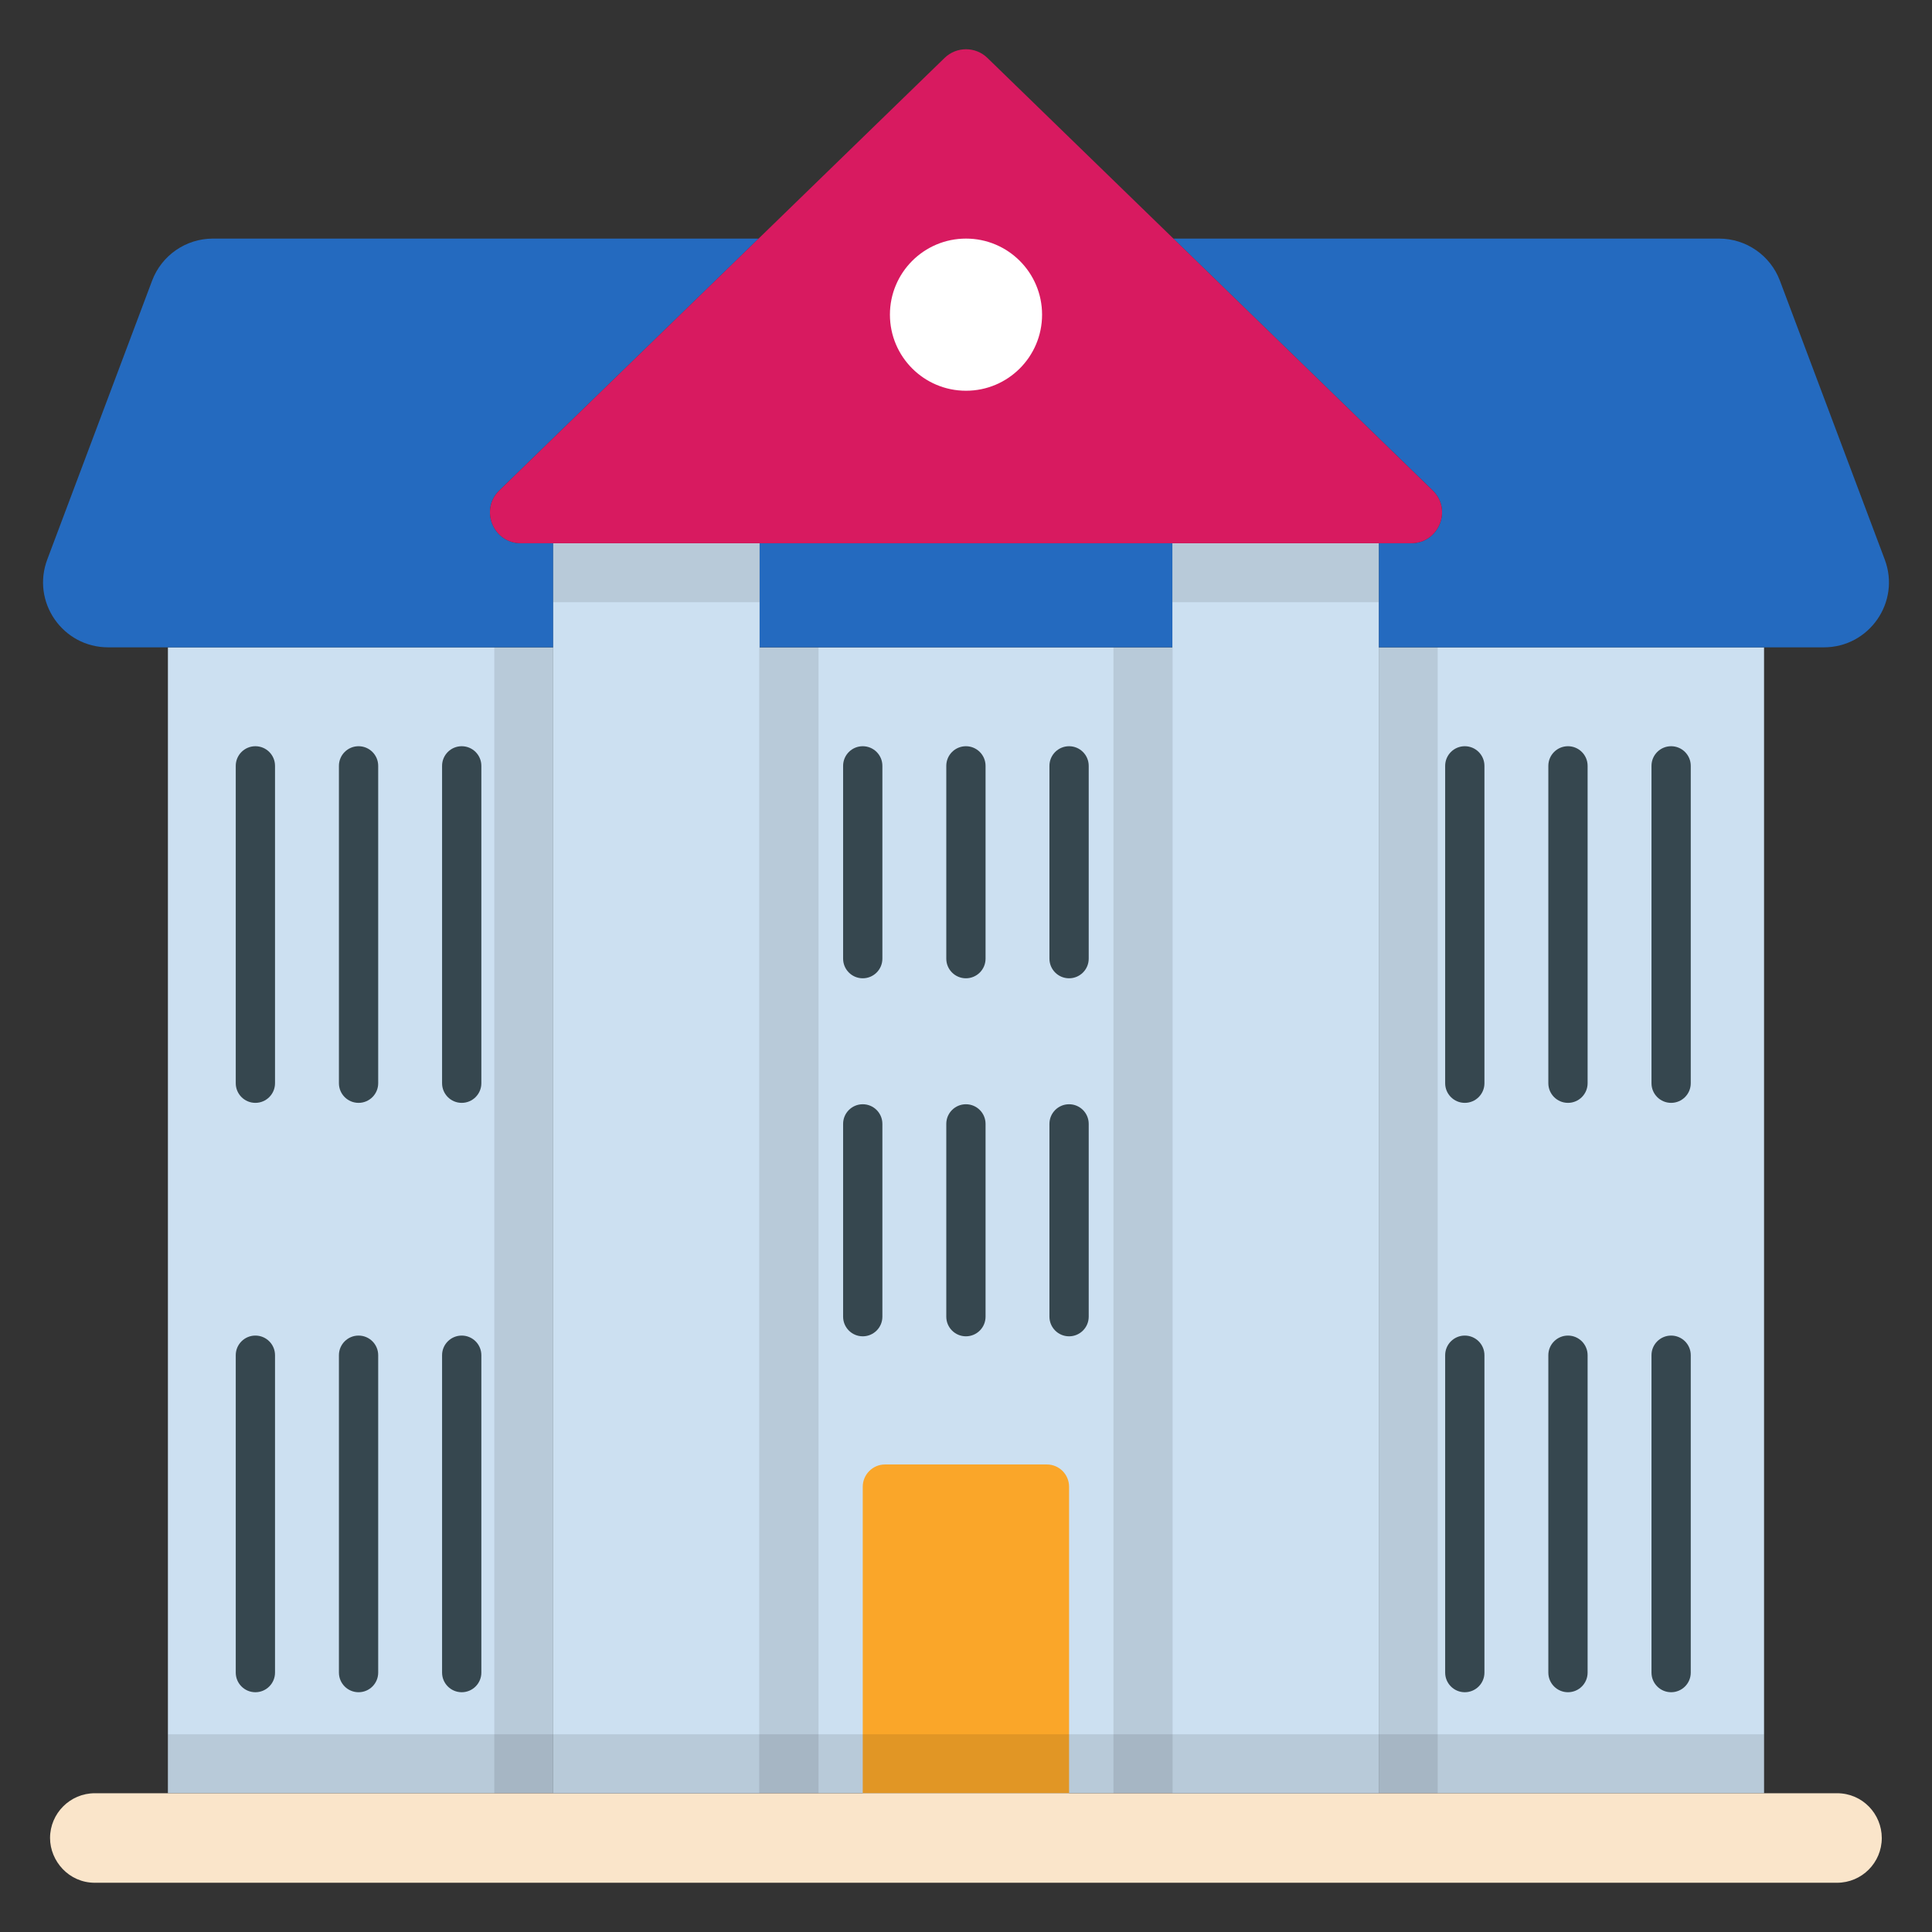
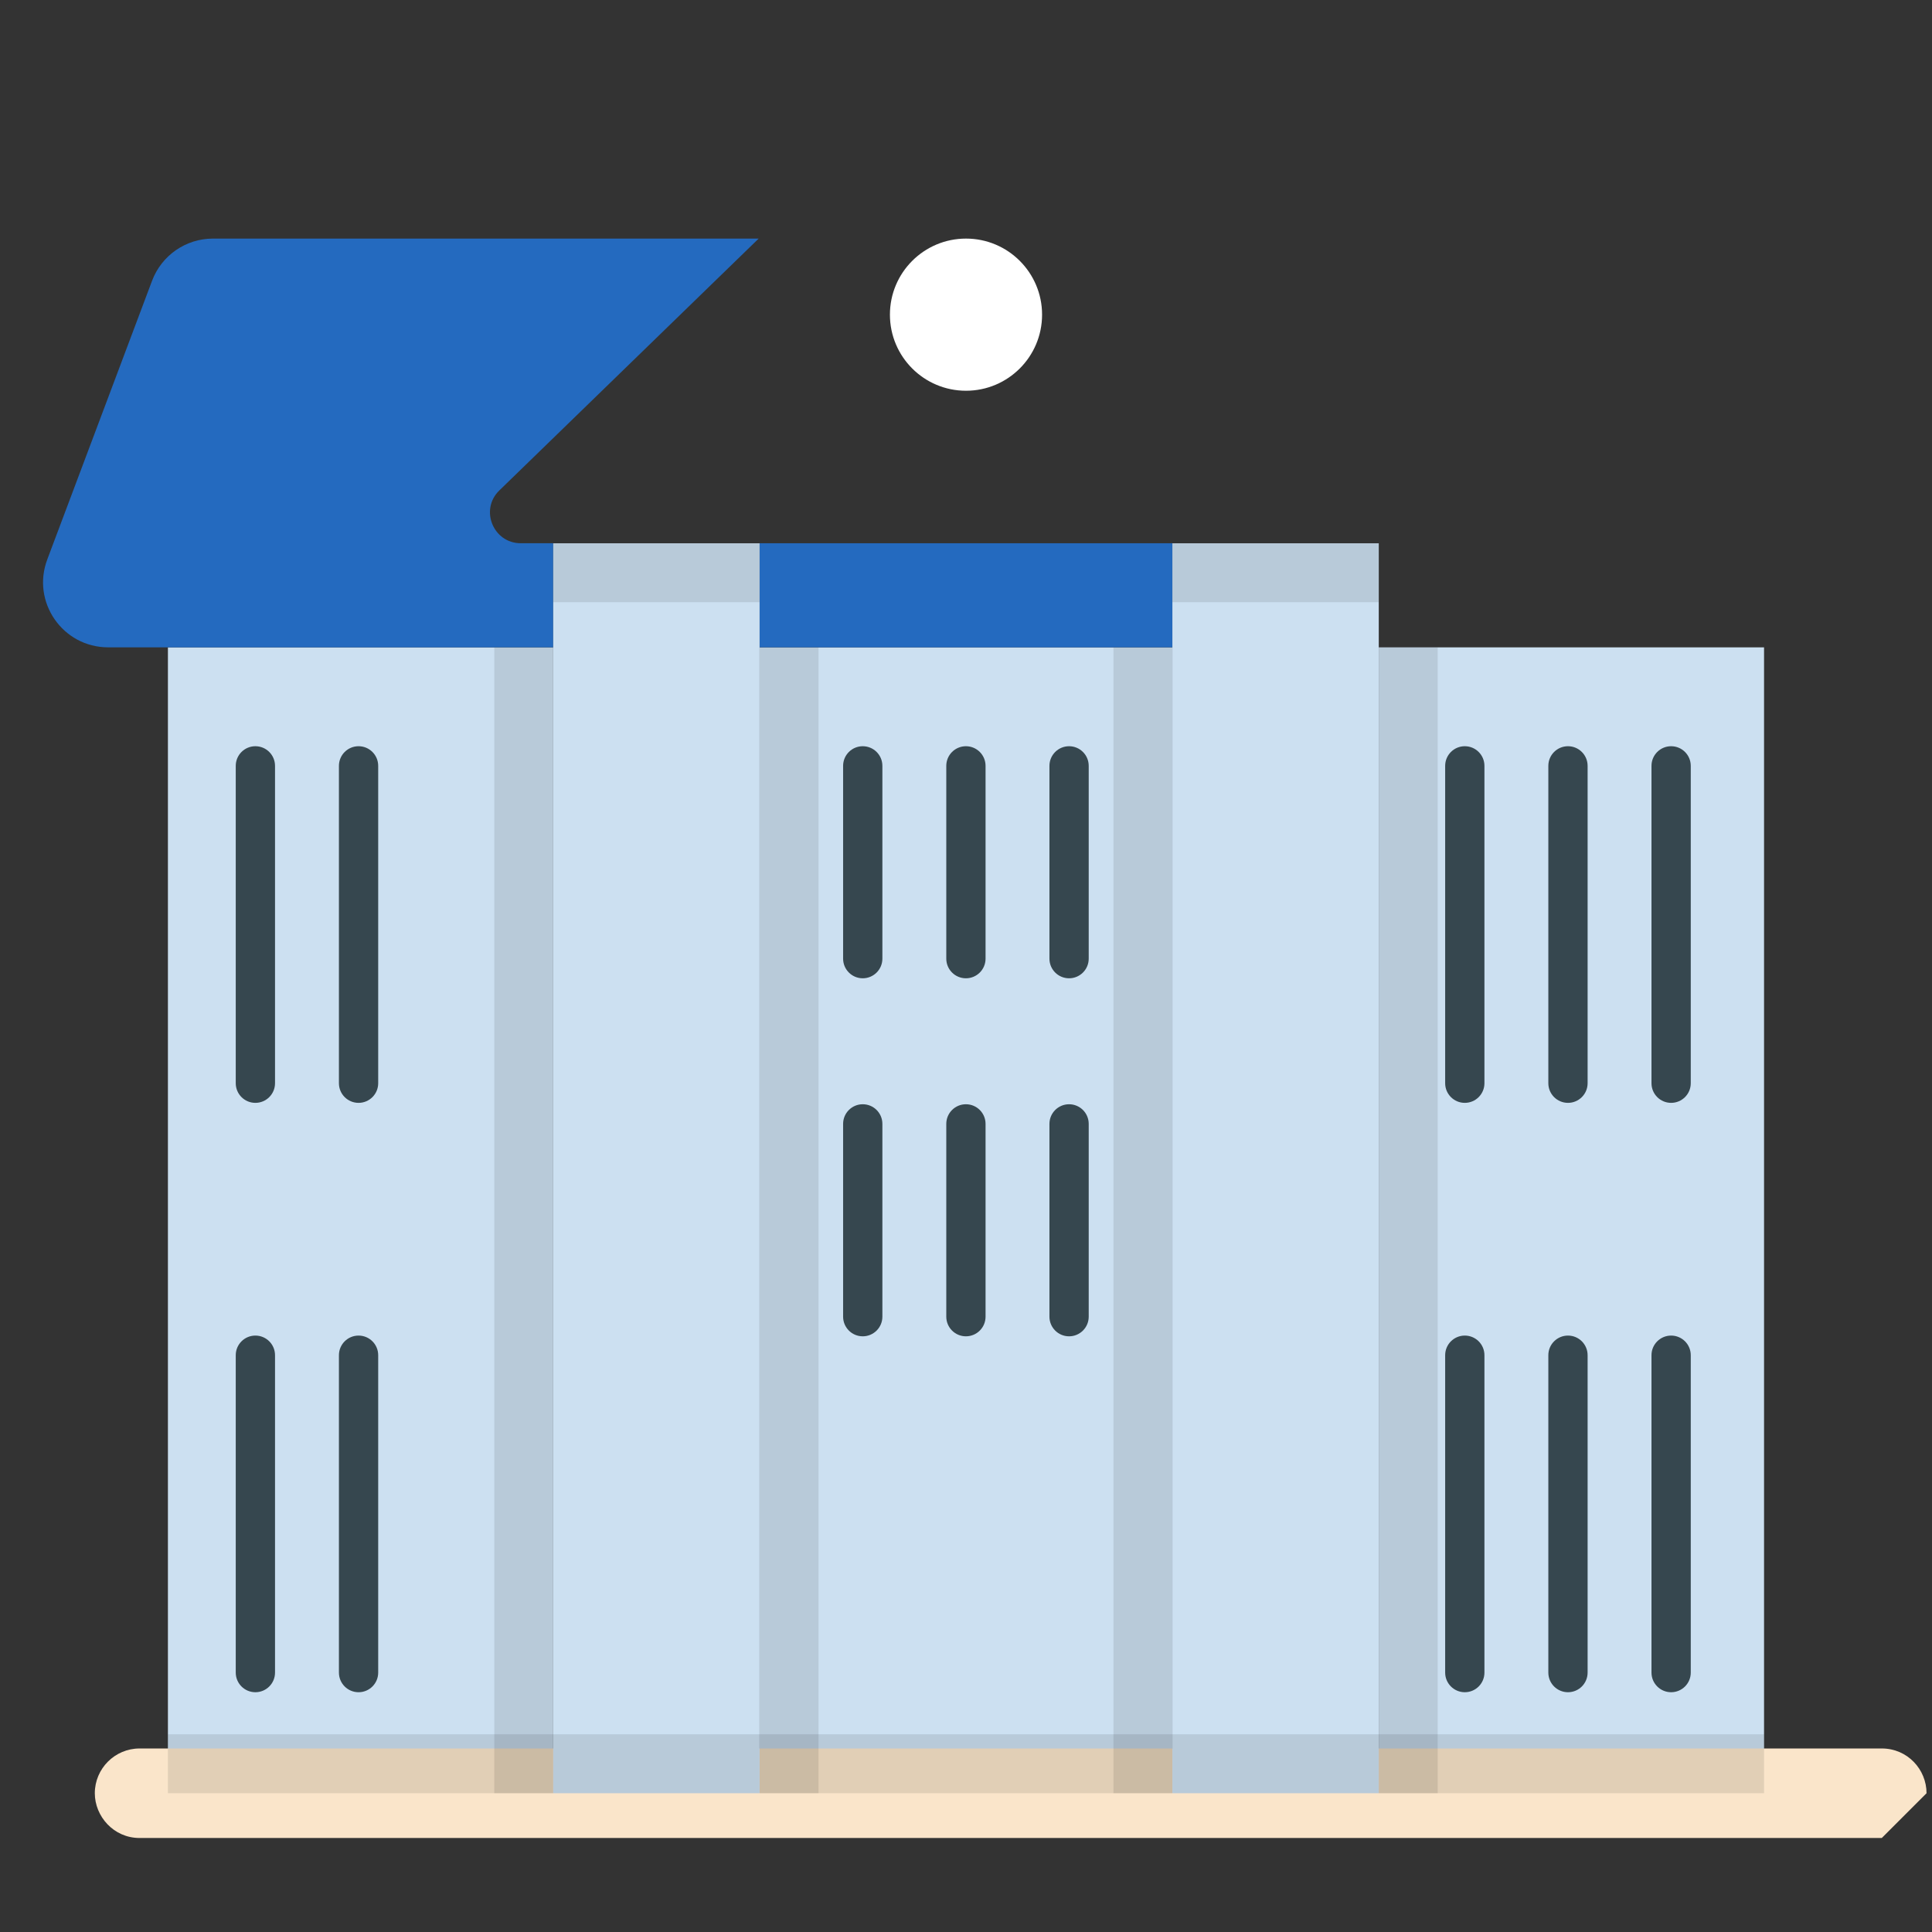
<svg xmlns="http://www.w3.org/2000/svg" enable-background="new 0 0 512 512" height="512" viewBox="0 0 512 512" width="512">
  <rect x="0" y="0" width="512" height="512" fill="#333333" stroke="none" />
  <g id="_x32_9_College">
    <g>
      <path d="m44.5 171.557h102.105v303.661h-102.105z" fill="#cce0f1" />
      <path d="m201.301 171.557h109.391v303.661h-109.391z" fill="#cce0f1" />
-       <path d="m283.316 393.996v81.229h-54.678v-81.229c0-3.24 2.655-5.896 5.895-5.896h42.887c3.286.001 5.896 2.656 5.896 5.896z" fill="#faa629" />
      <path d="m365.387 171.557h102.105v303.661h-102.105z" fill="#cce0f1" />
-       <path d="m498.691 487.087c0 6.532-5.278 11.862-11.862 11.862h-461.704c-6.888 0-11.861-5.76-11.861-11.862 0-6.532 5.33-11.861 11.861-11.861h461.705c6.817-.001 11.861 5.557 11.861 11.861z" fill="#fae5ca" />
+       <path d="m498.691 487.087h-461.704c-6.888 0-11.861-5.76-11.861-11.862 0-6.532 5.33-11.861 11.861-11.861h461.705c6.817-.001 11.861 5.557 11.861 11.861z" fill="#fae5ca" />
      <g fill="#246abf">
        <path d="m132.334 129.968c-5.265 5.085-1.62 13.996 5.67 13.996h8.596v27.586h-117.952c-12.016 0-20.386-12.016-16.111-23.311l27.767-73.849c2.52-6.705 8.955-11.16 16.111-11.16h144.637z" />
        <path d="m201.277 143.963h109.401v27.586h-109.401z" />
-         <path d="m483.352 171.55h-117.951v-27.586h8.595c7.29 0 10.936-8.91 5.67-13.996l-68.718-66.738h144.637c7.155 0 13.591 4.455 16.111 11.16l27.766 73.848c4.276 11.296-4.095 23.312-16.11 23.312z" />
      </g>
      <path d="m130.993 171.557h15.612v303.661h-15.612z" opacity=".1" />
      <path d="m201.301 171.557h15.612v303.661h-15.612z" opacity=".1" />
      <path d="m146.606 143.975h54.695v331.243h-54.695z" fill="#cce0f1" />
      <path d="m295.08 171.557h15.612v303.661h-15.612z" opacity=".1" />
      <path d="m365.387 171.557h15.612v303.661h-15.612z" opacity=".1" />
      <path d="m310.692 143.975h54.695v331.243h-54.695z" fill="#cce0f1" />
      <path d="m44.5 459.605h422.992v15.612h-422.992z" opacity=".1" />
      <path d="m146.606 143.975h54.695v15.612h-54.695z" opacity=".1" />
      <path d="m310.692 143.975h54.695v15.612h-54.695z" opacity=".1" />
-       <path d="m373.996 143.963h-235.992c-7.29 0-10.936-8.91-5.67-13.996l117.996-114.62c3.15-3.06 8.19-3.06 11.341 0l117.996 114.621c5.264 5.085 1.619 13.995-5.671 13.995z" fill="#d81a60" />
      <circle cx="256" cy="83.39" fill="#fff" r="20.161" />
      <g>
        <path d="m228.637 259.256c-2.876 0-5.204-2.33-5.204-5.204v-51.091c0-2.874 2.328-5.204 5.204-5.204 2.877 0 5.204 2.33 5.204 5.204v51.091c.001 2.874-2.327 5.204-5.204 5.204z" fill="#36474f" />
      </g>
      <g>
        <path d="m228.637 354.137c-2.876 0-5.204-2.33-5.204-5.204v-51.091c0-2.874 2.328-5.204 5.204-5.204 2.877 0 5.204 2.33 5.204 5.204v51.091c.001 2.874-2.327 5.204-5.204 5.204z" fill="#36474f" />
      </g>
      <g>
        <path d="m255.979 259.256c-2.876 0-5.204-2.33-5.204-5.204v-51.091c0-2.874 2.328-5.204 5.204-5.204 2.877 0 5.204 2.33 5.204 5.204v51.091c.001 2.874-2.327 5.204-5.204 5.204z" fill="#36474f" />
      </g>
      <g>
        <path d="m255.979 354.137c-2.876 0-5.204-2.33-5.204-5.204v-51.091c0-2.874 2.328-5.204 5.204-5.204 2.877 0 5.204 2.33 5.204 5.204v51.091c.001 2.874-2.327 5.204-5.204 5.204z" fill="#36474f" />
      </g>
      <g>
        <path d="m283.316 259.256c-2.877 0-5.204-2.33-5.204-5.204v-51.091c0-2.874 2.328-5.204 5.204-5.204s5.204 2.33 5.204 5.204v51.091c.001 2.874-2.327 5.204-5.204 5.204z" fill="#36474f" />
      </g>
      <g>
        <path d="m283.316 354.137c-2.877 0-5.204-2.33-5.204-5.204v-51.091c0-2.874 2.328-5.204 5.204-5.204s5.204 2.33 5.204 5.204v51.091c.001 2.874-2.327 5.204-5.204 5.204z" fill="#36474f" />
      </g>
      <g>
        <path d="m67.68 292.269c-2.877 0-5.204-2.33-5.204-5.204v-84.105c0-2.874 2.328-5.204 5.204-5.204s5.204 2.33 5.204 5.204v84.105c0 2.874-2.327 5.204-5.204 5.204z" fill="#36474f" />
      </g>
      <g>
        <path d="m67.68 448.457c-2.877 0-5.204-2.33-5.204-5.204v-84.107c0-2.874 2.328-5.204 5.204-5.204s5.204 2.33 5.204 5.204v84.107c0 2.874-2.327 5.204-5.204 5.204z" fill="#36474f" />
      </g>
      <g>
        <path d="m95.022 292.269c-2.877 0-5.204-2.33-5.204-5.204v-84.105c0-2.874 2.328-5.204 5.204-5.204s5.204 2.33 5.204 5.204v84.105c0 2.874-2.327 5.204-5.204 5.204z" fill="#36474f" />
      </g>
      <g>
        <path d="m95.022 448.457c-2.877 0-5.204-2.33-5.204-5.204v-84.107c0-2.874 2.328-5.204 5.204-5.204s5.204 2.33 5.204 5.204v84.107c0 2.874-2.327 5.204-5.204 5.204z" fill="#36474f" />
      </g>
      <g>
-         <path d="m122.359 292.269c-2.877 0-5.204-2.33-5.204-5.204v-84.105c0-2.874 2.328-5.204 5.204-5.204s5.204 2.33 5.204 5.204v84.105c0 2.874-2.327 5.204-5.204 5.204z" fill="#36474f" />
-       </g>
+         </g>
      <g>
-         <path d="m122.359 448.457c-2.877 0-5.204-2.33-5.204-5.204v-84.107c0-2.874 2.328-5.204 5.204-5.204s5.204 2.33 5.204 5.204v84.107c0 2.874-2.327 5.204-5.204 5.204z" fill="#36474f" />
-       </g>
+         </g>
      <g>
        <path d="m388.187 292.269c-2.876 0-5.204-2.33-5.204-5.204v-84.105c0-2.874 2.328-5.204 5.204-5.204s5.204 2.33 5.204 5.204v84.105c0 2.874-2.328 5.204-5.204 5.204z" fill="#36474f" />
      </g>
      <g>
        <path d="m388.187 448.457c-2.876 0-5.204-2.33-5.204-5.204v-84.107c0-2.874 2.328-5.204 5.204-5.204s5.204 2.33 5.204 5.204v84.107c0 2.874-2.328 5.204-5.204 5.204z" fill="#36474f" />
      </g>
      <g>
        <path d="m415.529 292.269c-2.876 0-5.204-2.33-5.204-5.204v-84.105c0-2.874 2.328-5.204 5.204-5.204s5.204 2.33 5.204 5.204v84.105c0 2.874-2.328 5.204-5.204 5.204z" fill="#36474f" />
      </g>
      <g>
        <path d="m415.529 448.457c-2.876 0-5.204-2.33-5.204-5.204v-84.107c0-2.874 2.328-5.204 5.204-5.204s5.204 2.33 5.204 5.204v84.107c0 2.874-2.328 5.204-5.204 5.204z" fill="#36474f" />
      </g>
      <g>
        <path d="m442.866 292.269c-2.876 0-5.204-2.33-5.204-5.204v-84.105c0-2.874 2.328-5.204 5.204-5.204s5.204 2.33 5.204 5.204v84.105c0 2.874-2.328 5.204-5.204 5.204z" fill="#36474f" />
      </g>
      <g>
        <path d="m442.866 448.457c-2.876 0-5.204-2.33-5.204-5.204v-84.107c0-2.874 2.328-5.204 5.204-5.204s5.204 2.33 5.204 5.204v84.107c0 2.874-2.328 5.204-5.204 5.204z" fill="#36474f" />
      </g>
    </g>
  </g>
</svg>